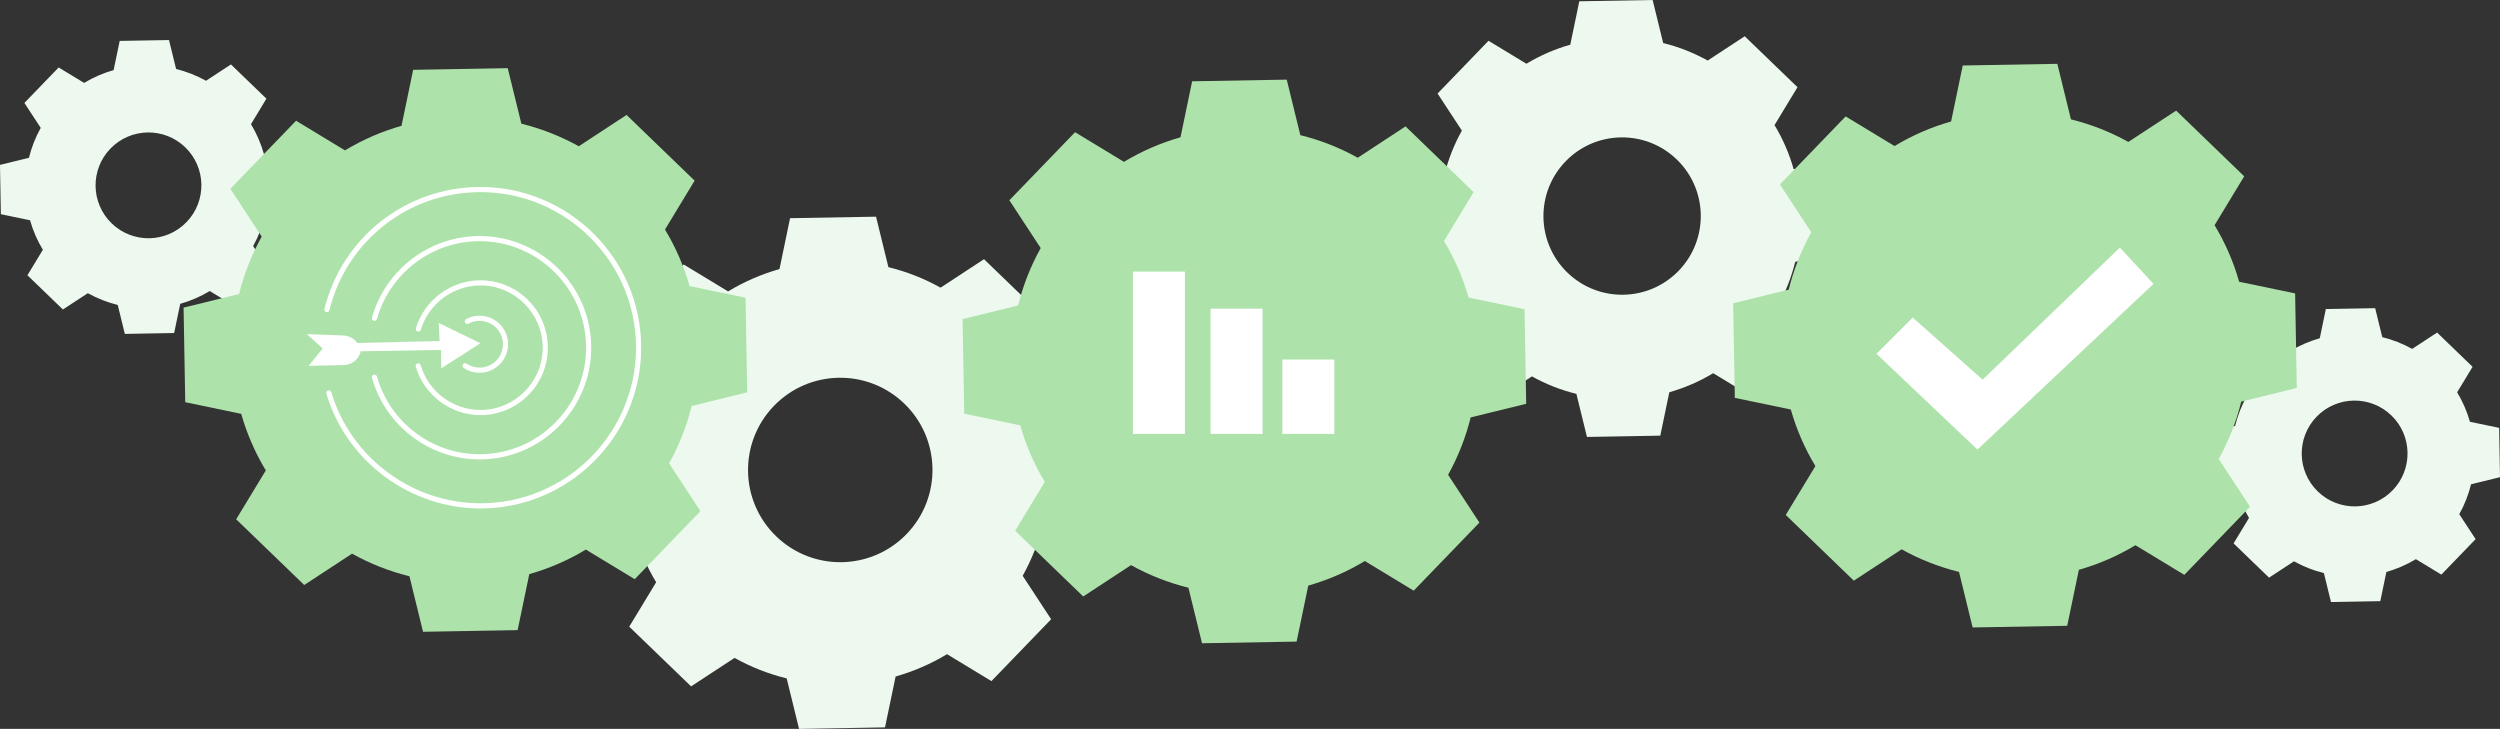
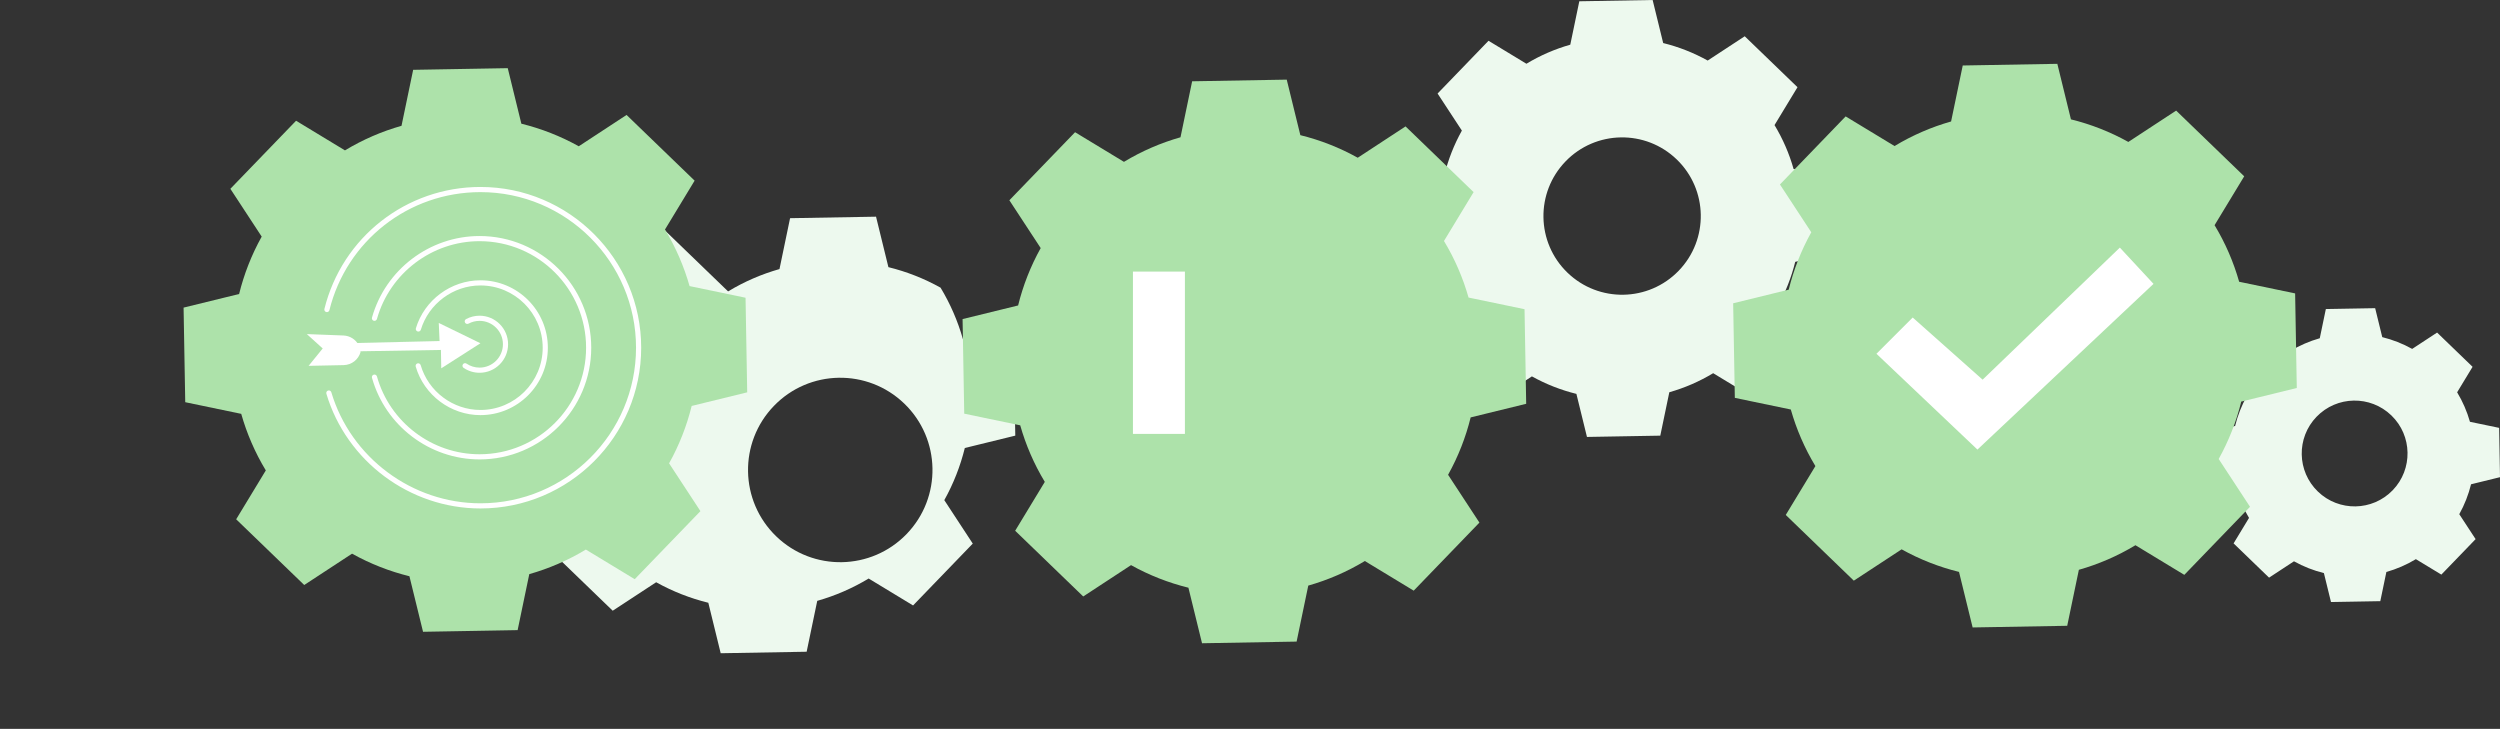
<svg xmlns="http://www.w3.org/2000/svg" viewBox="0 0 484.757 141.334">
  <rect x="0" y="0" width="484.757" height="141.334" fill="#333333" stroke="none" />
  <defs>
    <style>.e{fill:#fff;}.f{fill:#ade2aa;}.g{fill:#edf9ee;}</style>
  </defs>
  <g id="a" />
  <g id="b">
    <g id="c">
      <path class="g" d="M444.093,68.07c1.808-1.093,3.733-1.921,5.718-2.485l1.178-5.66,9.562-.168,1.376,5.614c2.004,.494,3.957,1.254,5.802,2.283l4.832-3.168,6.88,6.643-2.995,4.94c1.093,1.808,1.921,3.734,2.485,5.719l5.659,1.178,.168,9.562-5.614,1.377c-.494,2.003-1.254,3.956-2.282,5.801l3.167,4.833-6.642,6.88-4.941-2.996c-1.808,1.093-3.733,1.921-5.719,2.485l-1.178,5.66-9.562,.168-1.376-5.614c-2.004-.494-3.956-1.254-5.801-2.283l-4.832,3.168-6.88-6.643,2.995-4.94c-1.093-1.808-1.921-3.733-2.485-5.718l-5.659-1.178-.168-9.562,5.614-1.377c.494-2.003,1.255-3.956,2.282-5.801l-3.167-4.833,6.642-6.88,4.941,2.996h0Zm5.097,12.738c-3.936,4.076-3.821,10.571,.255,14.506,4.076,3.935,10.571,3.821,14.506-.255,3.935-4.076,3.821-10.571-.255-14.506-4.076-3.935-10.571-3.821-14.506,.255Z" />
-       <path class="g" d="M16.313,16.077c1.808-1.093,3.733-1.921,5.718-2.485l1.178-5.66,9.562-.168,1.376,5.614c2.004,.494,3.957,1.254,5.802,2.283l4.832-3.168,6.88,6.643-2.995,4.94c1.093,1.808,1.921,3.734,2.485,5.719l5.659,1.178,.168,9.562-5.614,1.377c-.494,2.003-1.254,3.956-2.282,5.801l3.167,4.833-6.642,6.88-4.941-2.996c-1.808,1.093-3.733,1.921-5.719,2.485l-1.178,5.66-9.562,.168-1.376-5.614c-2.004-.494-3.956-1.254-5.801-2.283l-4.832,3.168-6.88-6.643,2.995-4.94c-1.093-1.808-1.921-3.733-2.485-5.718L.168,41.533l-.168-9.562,5.614-1.377c.494-2.003,1.255-3.956,2.282-5.801l-3.167-4.833,6.642-6.88,4.941,2.996h0Zm5.097,12.738c-3.936,4.076-3.821,10.571,.255,14.506,4.076,3.935,10.571,3.821,14.506-.255,3.935-4.076,3.821-10.571-.255-14.506-4.076-3.935-10.571-3.821-14.506,.255Z" />
-       <path class="g" d="M141.179,56.504c3.151-1.905,6.506-3.349,9.966-4.332l2.053-9.865,16.668-.292,2.399,9.786c3.493,.861,6.897,2.186,10.114,3.979l8.424-5.522,11.993,11.58-5.221,8.611c1.905,3.152,3.349,6.508,4.331,9.969l9.864,2.053,.293,16.668-9.786,2.399c-.861,3.492-2.186,6.896-3.978,10.112l5.521,8.425-11.578,11.993-8.612-5.222c-3.152,1.905-6.507,3.348-9.968,4.331l-2.054,9.865-16.667,.292-2.399-9.787c-3.493-.861-6.896-2.186-10.113-3.979l-8.424,5.522-11.993-11.579,5.221-8.611c-1.905-3.152-3.349-6.507-4.332-9.968l-9.865-2.053-.292-16.667,9.787-2.4c.861-3.492,2.187-6.896,3.978-10.112l-5.521-8.424,11.578-11.993,8.613,5.222h0Zm8.885,22.204c-6.86,7.106-6.661,18.427,.445,25.287,7.105,6.86,18.427,6.661,25.286-.445,6.859-7.105,6.661-18.427-.445-25.286-7.106-6.859-18.426-6.66-25.286,.445Z" />
+       <path class="g" d="M141.179,56.504c3.151-1.905,6.506-3.349,9.966-4.332l2.053-9.865,16.668-.292,2.399,9.786c3.493,.861,6.897,2.186,10.114,3.979c1.905,3.152,3.349,6.508,4.331,9.969l9.864,2.053,.293,16.668-9.786,2.399c-.861,3.492-2.186,6.896-3.978,10.112l5.521,8.425-11.578,11.993-8.612-5.222c-3.152,1.905-6.507,3.348-9.968,4.331l-2.054,9.865-16.667,.292-2.399-9.787c-3.493-.861-6.896-2.186-10.113-3.979l-8.424,5.522-11.993-11.579,5.221-8.611c-1.905-3.152-3.349-6.507-4.332-9.968l-9.865-2.053-.292-16.667,9.787-2.4c.861-3.492,2.187-6.896,3.978-10.112l-5.521-8.424,11.578-11.993,8.613,5.222h0Zm8.885,22.204c-6.86,7.106-6.661,18.427,.445,25.287,7.105,6.86,18.427,6.661,25.286-.445,6.859-7.105,6.661-18.427-.445-25.286-7.106-6.859-18.426-6.66-25.286,.445Z" />
      <path class="g" d="M295.979,12.36c2.688-1.625,5.55-2.856,8.502-3.695l1.751-8.416,14.218-.249,2.046,8.348c2.98,.734,5.883,1.865,8.627,3.394l7.186-4.71,10.23,9.878-4.454,7.346c1.625,2.689,2.857,5.552,3.695,8.504l8.415,1.751,.25,14.218-8.348,2.047c-.734,2.979-1.865,5.882-3.394,8.626l4.71,7.186-9.877,10.231-7.346-4.455c-2.689,1.625-5.551,2.856-8.504,3.695l-1.752,8.416-14.218,.249-2.047-8.348c-2.979-.735-5.882-1.865-8.627-3.394l-7.186,4.71-10.231-9.878,4.454-7.346c-1.625-2.689-2.857-5.551-3.695-8.503l-8.415-1.751-.249-14.218,8.348-2.047c.734-2.979,1.866-5.883,3.394-8.626l-4.71-7.186,9.877-10.23,7.348,4.455h0Zm7.58,18.941c-5.852,6.062-5.683,15.719,.379,21.571,6.061,5.852,15.719,5.682,21.57-.38,5.851-6.061,5.682-15.719-.379-21.571-6.061-5.852-15.718-5.682-21.57,.379Z" />
    </g>
    <g id="d">
      <g>
        <path class="f" d="M217.935,31.384c3.468-2.096,7.159-3.685,10.967-4.766l2.259-10.856,18.341-.322,2.639,10.768c3.844,.947,7.589,2.405,11.129,4.378l9.27-6.076,13.197,12.742-5.745,9.475c2.096,3.469,3.685,7.162,4.766,10.97l10.854,2.259,.322,18.341-10.768,2.64c-.947,3.843-2.405,7.588-4.378,11.127l6.075,9.27-12.74,13.197-9.476-5.746c-3.468,2.096-7.161,3.684-10.969,4.766l-2.26,10.856-18.34,.322-2.64-10.769c-3.843-.947-7.588-2.406-11.128-4.378l-9.269,6.076-13.197-12.742,5.746-9.476c-2.096-3.469-3.686-7.16-4.767-10.969l-10.855-2.259-.322-18.34,10.769-2.641c.947-3.843,2.406-7.588,4.378-11.127l-6.075-9.27,12.74-13.197,9.478,5.746h0Z" />
        <g>
          <rect class="e" x="219.681" y="52.662" width="10.076" height="31.471" />
-           <rect class="e" x="234.727" y="59.851" width="10.076" height="24.282" />
-           <rect class="e" x="248.655" y="69.713" width="10.076" height="14.42" />
        </g>
      </g>
      <g>
        <path class="f" d="M66.887,29.16c3.468-2.096,7.159-3.685,10.967-4.766l2.259-10.855,18.341-.322,2.639,10.768c3.844,.947,7.589,2.405,11.129,4.378l9.27-6.076,13.196,12.742-5.745,9.475c2.096,3.469,3.685,7.162,4.766,10.97l10.854,2.259,.322,18.341-10.768,2.64c-.947,3.843-2.405,7.588-4.378,11.127l6.075,9.27-12.74,13.197-9.476-5.746c-3.468,2.096-7.161,3.684-10.969,4.766l-2.26,10.856-18.34,.322-2.64-10.769c-3.843-.947-7.588-2.406-11.128-4.378l-9.27,6.076-13.197-12.742,5.746-9.476c-2.096-3.469-3.686-7.16-4.767-10.969l-10.855-2.259-.322-18.34,10.769-2.641c.947-3.843,2.406-7.588,4.378-11.127l-6.075-9.27,12.74-13.197,9.478,5.746h0Z" />
        <g>
          <g>
            <path class="e" d="M93.158,98.591c-13.682,0-25.966-9.148-29.873-22.246-.079-.265,.071-.543,.336-.622,.265-.077,.543,.071,.622,.337,3.781,12.677,15.671,21.531,28.915,21.531,16.635,0,30.169-13.534,30.169-30.169s-13.534-30.169-30.169-30.169c-13.904,0-25.947,9.413-29.285,22.891-.067,.268-.34,.429-.605,.365-.268-.066-.432-.338-.365-.606,3.449-13.925,15.891-23.65,30.256-23.65,17.186,0,31.169,13.982,31.169,31.169s-13.982,31.169-31.169,31.169Z" />
            <path class="e" d="M92.986,89.08c-9.671,0-18.248-6.506-20.858-15.82-.075-.266,.081-.542,.347-.616,.264-.073,.542,.081,.616,.347,2.49,8.885,10.671,15.09,19.895,15.09,11.391,0,20.658-9.268,20.658-20.658s-9.267-20.658-20.658-20.658c-9.222,0-17.402,6.203-19.894,15.085-.075,.267-.349,.423-.617,.347-.266-.074-.421-.351-.346-.616,2.612-9.312,11.189-15.815,20.857-15.815,11.942,0,21.658,9.715,21.658,21.658s-9.716,21.658-21.658,21.658Z" />
            <path class="e" d="M92.987,72.28c-1.107,0-2.176-.327-3.092-.946-.229-.154-.289-.465-.134-.694,.154-.228,.466-.291,.694-.134,.75,.507,1.625,.774,2.532,.774,2.499,0,4.532-2.033,4.532-4.532,0-2.5-2.033-4.533-4.532-4.533-.748,0-1.488,.186-2.142,.539-.244,.131-.546,.041-.678-.202-.131-.242-.041-.546,.202-.677,.799-.432,1.704-.66,2.617-.66,3.05,0,5.532,2.482,5.532,5.533s-2.482,5.532-5.532,5.532Z" />
            <g>
              <polygon class="e" points="93.158 66.558 85.079 62.622 85.234 66.129 63.765 66.634 64.003 68.21 85.498 67.856 85.56 71.417 93.158 66.558" />
              <path class="e" d="M69.673,67.158l-.117-.225c-.575-1.113-1.704-1.83-2.956-1.879l-7.105-.273,3.079,2.786-2.733,3.371,6.798-.142c1.533-.032,2.865-1.065,3.276-2.543h0l-.244-1.095Z" />
            </g>
          </g>
          <path class="e" d="M93.158,80.493c-5.771,0-10.932-3.87-12.55-9.413-.077-.265,.075-.542,.34-.619,.266-.079,.542,.074,.62,.34,1.494,5.118,6.26,8.692,11.59,8.692,6.656,0,12.071-5.415,12.071-12.071s-5.415-12.071-12.071-12.071c-5.279,0-10.032,3.531-11.559,8.587-.079,.264-.358,.416-.623,.334-.264-.08-.414-.358-.334-.623,1.653-5.475,6.8-9.298,12.516-9.298,7.207,0,13.071,5.863,13.071,13.071s-5.864,13.071-13.071,13.071Z" />
        </g>
      </g>
      <g>
        <path class="f" d="M367.356,28.319c3.468-2.096,7.159-3.685,10.967-4.766l2.259-10.855,18.341-.322,2.639,10.768c3.844,.947,7.589,2.405,11.129,4.378l9.27-6.076,13.197,12.742-5.745,9.475c2.096,3.469,3.685,7.162,4.766,10.97l10.854,2.259,.322,18.341-10.768,2.64c-.947,3.843-2.405,7.588-4.378,11.127l6.075,9.27-12.74,13.197-9.476-5.746c-3.468,2.096-7.161,3.684-10.969,4.766l-2.26,10.856-18.34,.322-2.64-10.769c-3.843-.947-7.588-2.406-11.128-4.378l-9.27,6.076-13.197-12.742,5.746-9.476c-2.096-3.469-3.686-7.16-4.767-10.969l-10.855-2.259-.322-18.34,10.769-2.641c.947-3.843,2.406-7.588,4.378-11.127l-6.075-9.27,12.74-13.197,9.478,5.746h0Z" />
        <polygon class="e" points="363.848 68.597 370.877 61.568 384.434 73.618 411.045 48.011 417.572 55.041 383.429 87.175 363.848 68.597" />
      </g>
    </g>
  </g>
</svg>